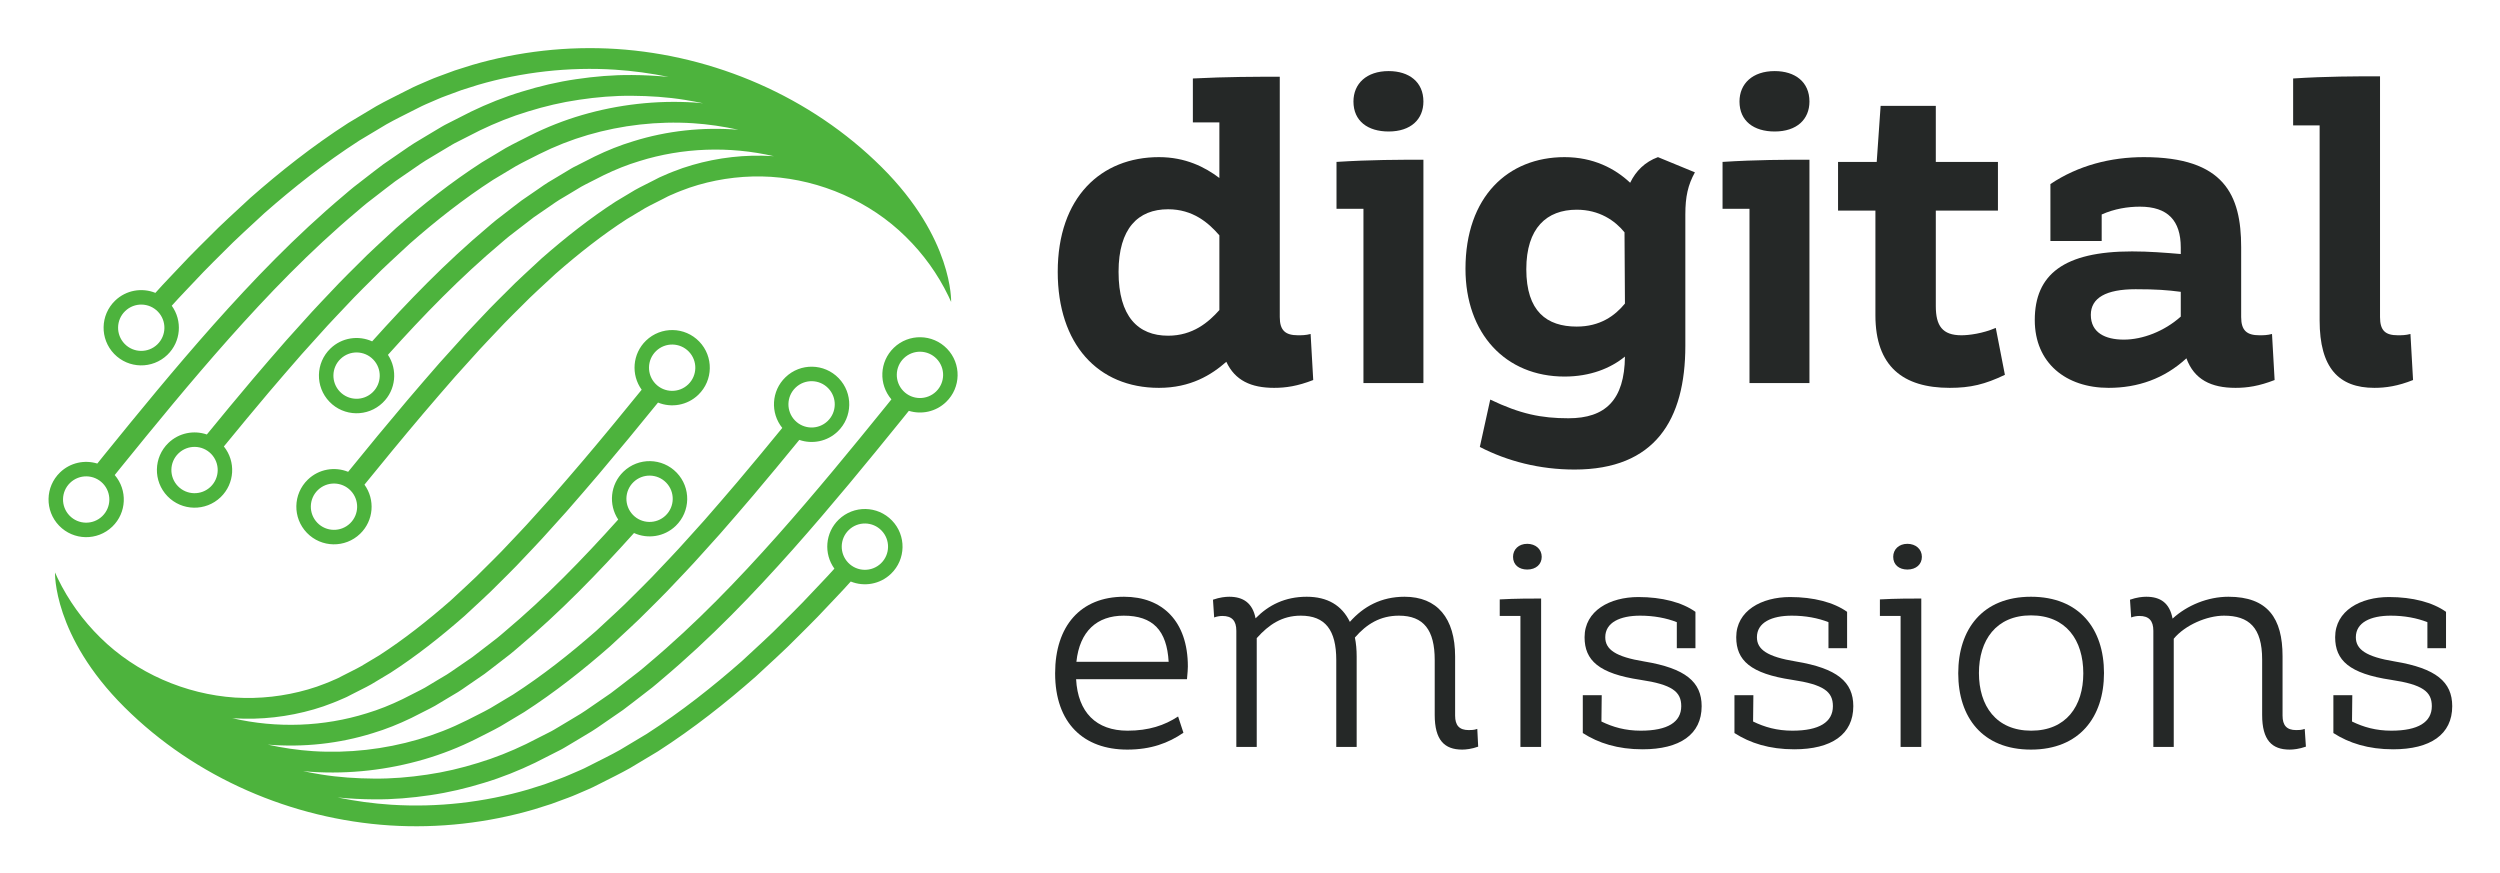
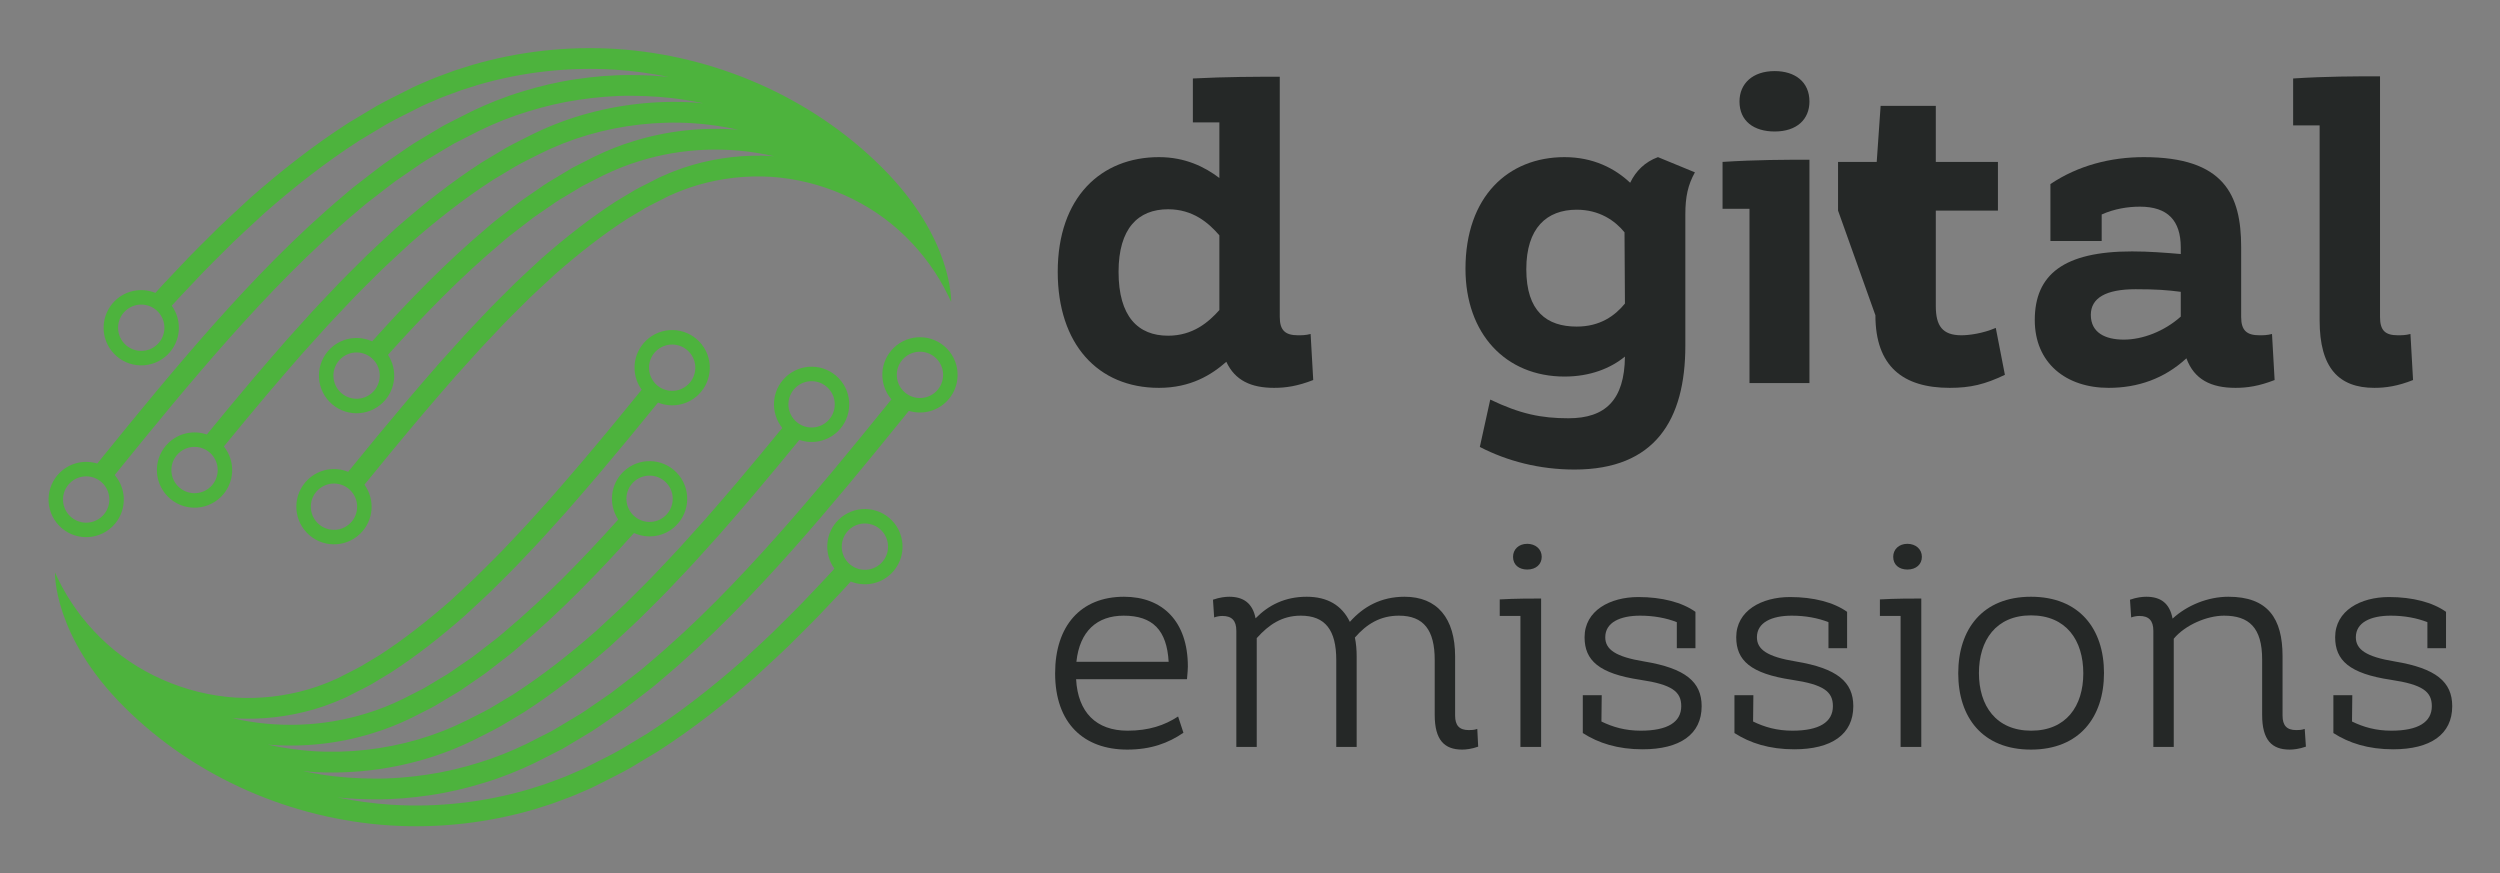
<svg xmlns="http://www.w3.org/2000/svg" role="img" viewBox="25.68 13.18 770.64 269.14">
  <rect x="25.68" y="13.18" width="770.64" height="269.14" fill="#808080" stroke="none" />
  <title>Digital Emissions (member) logo</title>
  <defs>
    <clipPath id="fed0a1fdaa">
-       <path d="M 0 0.023 L 824.762 0.023 L 824.762 299.977 L 0 299.977 Z M 0 0.023" />
-     </clipPath>
+       </clipPath>
  </defs>
  <g fill="#fff" clip-path="url(#fed0a1fdaa)">
    <path d="M 0 0.023 L 824.879 0.023 L 824.879 299.977 L 0 299.977 Z M 0 0.023" />
    <path d="M 0 0.023 L 824.879 0.023 L 824.879 299.977 L 0 299.977 Z M 0 0.023" />
  </g>
  <path fill="#4db33d" d="M 314.402 123.781 C 317.137 126.617 317.055 131.137 314.223 133.875 C 311.383 136.613 306.863 136.531 304.125 133.695 C 301.387 130.855 301.469 126.336 304.305 123.598 C 307.145 120.863 311.664 120.945 314.402 123.781 Z M 270.723 142.777 C 267.984 139.941 268.066 135.422 270.902 132.684 C 273.738 129.945 278.262 130.027 280.996 132.867 C 283.734 135.703 283.656 140.223 280.816 142.961 C 277.977 145.699 273.457 145.617 270.723 142.777 Z M 220.777 171.887 C 218.039 169.047 218.121 164.531 220.957 161.793 C 223.793 159.055 228.316 159.137 231.051 161.973 C 233.789 164.812 233.707 169.332 230.871 172.07 C 228.031 174.809 223.512 174.723 220.777 171.887 Z M 227.738 131.484 C 225 128.645 225.086 124.125 227.922 121.387 C 230.758 118.652 235.277 118.734 238.016 121.57 C 240.754 124.41 240.672 128.926 237.832 131.664 C 234.996 134.402 230.477 134.32 227.738 131.484 Z M 287.148 186.645 C 284.41 183.809 284.496 179.289 287.332 176.551 C 290.172 173.812 294.688 173.895 297.426 176.734 C 300.164 179.57 300.082 184.09 297.246 186.828 C 294.406 189.566 289.887 189.484 287.148 186.645 Z M 317.617 120.68 C 313.164 116.066 305.82 115.938 301.207 120.383 C 296.758 124.676 296.488 131.652 300.465 136.285 C 299.871 137.023 299.277 137.762 298.684 138.5 C 288.176 151.473 277.199 164.887 265.262 178.332 C 253.312 191.75 240.402 205.262 225.527 217.762 C 224.598 218.543 223.699 219.352 222.734 220.105 L 219.824 222.359 C 217.875 223.855 215.945 225.383 213.961 226.863 C 211.906 228.277 209.848 229.691 207.785 231.113 C 206.742 231.809 205.746 232.562 204.656 233.211 L 201.395 235.172 L 198.121 237.133 C 197.023 237.777 195.953 238.465 194.785 239.02 C 192.488 240.184 190.188 241.352 187.879 242.523 C 183.18 244.793 178.152 246.82 173.027 248.363 C 167.902 249.949 162.637 251.207 157.273 251.977 C 151.922 252.773 146.484 253.238 141.027 253.188 C 135.578 253.148 130.098 252.797 124.676 251.922 C 122.809 251.625 120.949 251.27 119.098 250.879 C 119.984 250.961 120.875 251.055 121.762 251.113 C 133.48 251.859 145.242 250.508 156.363 247.266 C 161.914 245.648 167.332 243.512 172.426 240.957 C 174.953 239.645 177.535 238.434 180 237.039 C 182.43 235.582 184.852 234.133 187.27 232.684 C 196.73 226.574 205.469 219.668 213.723 212.426 C 217.711 208.676 221.816 205.062 225.594 201.184 C 227.5 199.262 229.453 197.391 231.309 195.441 C 233.16 193.492 235.004 191.543 236.848 189.602 C 238.707 187.676 240.477 185.688 242.258 183.715 C 244.035 181.742 245.809 179.773 247.574 177.812 C 251.02 173.816 254.512 169.891 257.859 165.898 C 262.703 160.176 267.418 154.473 272.07 148.781 C 276.062 150.16 280.664 149.309 283.918 146.176 C 288.531 141.727 288.664 134.379 284.215 129.766 C 279.766 125.152 272.418 125.02 267.805 129.469 C 263.445 133.676 263.09 140.465 266.82 145.09 C 262.277 150.641 257.691 156.195 252.98 161.758 C 249.656 165.727 246.195 169.609 242.781 173.574 C 241.031 175.516 239.277 177.461 237.52 179.414 C 235.758 181.363 234.004 183.332 232.172 185.23 C 230.355 187.145 228.539 189.062 226.715 190.988 C 224.883 192.906 222.969 194.742 221.094 196.633 C 217.375 200.453 213.367 203.973 209.461 207.648 C 201.41 214.715 192.93 221.41 183.832 227.285 C 181.516 228.672 179.191 230.062 176.867 231.461 C 174.508 232.793 172.051 233.938 169.641 235.195 C 164.797 237.625 159.773 239.605 154.559 241.125 C 144.148 244.156 133.148 245.422 122.18 244.727 C 117.496 244.422 112.824 243.73 108.215 242.715 C 119.203 243.613 130.258 242.41 140.582 239.18 C 144.688 237.949 148.598 236.371 152.492 234.488 C 154.445 233.496 156.395 232.508 158.34 231.52 C 159.328 231.059 160.258 230.457 161.203 229.895 L 164.027 228.199 L 166.852 226.516 C 167.793 225.961 168.68 225.277 169.594 224.668 C 171.41 223.418 173.227 222.172 175.035 220.93 C 176.809 219.605 178.543 218.223 180.293 216.883 L 182.91 214.863 C 183.777 214.188 184.602 213.434 185.449 212.727 C 198.34 201.898 210.07 189.801 221.117 177.488 C 225.324 179.398 230.445 178.684 233.973 175.285 C 238.582 170.832 238.715 163.488 234.266 158.875 C 229.816 154.262 222.469 154.129 217.855 158.578 C 213.762 162.527 213.207 168.758 216.246 173.332 C 205.355 185.473 193.84 197.324 181.352 207.812 C 180.527 208.5 179.723 209.234 178.883 209.891 L 176.352 211.844 C 174.656 213.137 172.977 214.477 171.27 215.754 C 169.531 216.949 167.785 218.148 166.039 219.348 C 165.16 219.93 164.305 220.59 163.406 221.121 L 160.711 222.727 L 158.016 224.348 C 157.113 224.883 156.227 225.461 155.293 225.891 C 153.449 226.828 151.598 227.766 149.746 228.707 C 146.086 230.477 142.5 231.926 138.688 233.07 C 125.512 237.188 111.055 237.758 97.234 234.555 C 97.398 234.566 97.559 234.586 97.723 234.598 C 106.105 235.121 114.477 234.152 122.43 231.848 L 125.391 230.914 L 128.305 229.832 C 129.285 229.5 130.215 229.02 131.176 228.633 C 131.656 228.414 132.117 228.254 132.617 228 L 134.121 227.223 C 136.121 226.164 138.152 225.242 140.137 224.117 C 142.117 222.93 144.094 221.746 146.066 220.562 C 153.895 215.5 161.484 209.535 168.848 203.078 C 172.465 199.664 176.137 196.457 179.648 192.844 C 181.41 191.066 183.199 189.359 184.934 187.539 C 186.672 185.707 188.398 183.883 190.125 182.059 C 191.859 180.27 193.551 178.367 195.242 176.492 C 196.934 174.613 198.621 172.742 200.305 170.875 C 203.625 167.02 206.961 163.277 210.219 159.391 C 216.426 152.055 222.512 144.68 228.516 137.273 C 232.633 138.945 237.527 138.164 240.934 134.879 C 245.547 130.43 245.68 123.086 241.23 118.469 C 236.781 113.855 229.434 113.727 224.82 118.172 C 220.609 122.238 220.145 128.711 223.48 133.316 C 220.668 136.793 217.84 140.246 214.992 143.699 C 211.809 147.605 208.578 151.391 205.34 155.246 C 202.102 159.113 198.801 162.812 195.508 166.641 C 193.844 168.484 192.18 170.336 190.504 172.191 C 188.832 174.043 187.16 175.926 185.449 177.688 C 183.75 179.48 182.047 181.281 180.34 183.086 C 178.629 184.879 176.879 186.547 175.148 188.289 C 171.699 191.848 168.121 194.961 164.59 198.305 C 157.426 204.578 150.094 210.332 142.629 215.164 C 140.758 216.285 138.883 217.41 137.004 218.535 C 135.125 219.602 133.219 220.457 131.332 221.461 L 129.918 222.195 C 129.453 222.434 129.039 222.578 128.598 222.773 C 127.719 223.125 126.875 223.574 125.98 223.871 L 123.324 224.855 L 120.625 225.707 C 113.383 227.801 105.77 228.684 98.137 228.211 C 82.895 227.203 67.664 220.668 56.594 209.711 C 51.246 204.461 46.785 198.305 43.457 191.43 C 43.18 190.836 42.906 190.242 42.637 189.641 C 42.637 189.641 41.914 209.184 64.074 231.211 C 85.98 252.992 115.734 265.668 145.82 267.621 C 160.879 268.586 176.031 266.852 190.316 262.68 L 195.629 261 C 197.375 260.383 199.109 259.727 200.84 259.078 C 202.582 258.449 204.25 257.66 205.949 256.949 C 206.777 256.582 207.668 256.223 208.445 255.84 L 210.754 254.68 C 213.805 253.117 216.941 251.613 219.879 249.953 C 222.758 248.23 225.625 246.512 228.488 244.793 C 239.586 237.641 249.473 229.793 258.609 221.766 C 262.977 217.68 267.512 213.66 271.555 209.516 C 273.605 207.449 275.727 205.41 277.703 203.34 C 279.668 201.266 281.629 199.199 283.586 197.137 C 285.086 195.578 286.512 194.008 287.926 192.438 C 292.047 194.105 296.941 193.324 300.344 190.043 C 304.957 185.594 305.094 178.246 300.641 173.633 C 296.191 169.02 288.848 168.887 284.23 173.336 C 280.023 177.395 279.555 183.863 282.887 188.469 C 281.59 189.906 280.281 191.344 278.91 192.762 C 276.984 194.797 275.047 196.84 273.105 198.887 C 271.156 200.93 269.074 202.93 267.055 204.961 C 263.074 209.051 258.637 212.977 254.352 216.988 C 245.414 224.84 235.785 232.477 225.055 239.395 C 222.293 241.051 219.52 242.711 216.746 244.375 C 213.914 245.973 210.902 247.41 207.969 248.918 L 205.75 250.035 C 205.004 250.402 204.164 250.738 203.367 251.09 C 201.754 251.766 200.172 252.52 198.516 253.117 C 196.867 253.73 195.223 254.355 193.562 254.941 L 188.512 256.539 C 174.934 260.504 160.543 262.152 146.238 261.238 C 140.707 260.879 135.195 260.121 129.75 259.004 C 133.5 259.375 137.266 259.562 141.02 259.586 C 146.801 259.641 152.559 259.148 158.23 258.305 C 163.914 257.484 169.492 256.156 174.922 254.477 C 180.34 252.848 185.688 250.688 190.625 248.305 C 193.035 247.082 195.438 245.863 197.836 244.645 C 199.055 244.062 200.168 243.355 201.309 242.68 L 204.711 240.645 L 208.102 238.605 C 209.23 237.93 210.262 237.156 211.34 236.434 C 213.477 234.965 215.602 233.5 217.727 232.035 C 219.773 230.512 221.758 228.945 223.766 227.402 L 226.766 225.082 C 227.754 224.301 228.672 223.477 229.625 222.676 C 244.883 209.852 257.977 196.137 270.051 182.582 C 282.102 169.004 293.125 155.527 303.656 142.527 C 304.387 141.621 305.109 140.723 305.836 139.824 C 309.742 141.027 314.168 140.129 317.32 137.09 C 321.934 132.641 322.066 125.293 317.617 120.68" />
  <path fill="#4db33d" d="M 47.109 172.117 C 44.371 169.277 44.453 164.758 47.289 162.02 C 50.129 159.285 54.648 159.363 57.387 162.203 C 60.121 165.039 60.043 169.562 57.203 172.297 C 54.363 175.035 49.848 174.953 47.109 172.117 Z M 90.789 153.117 C 93.527 155.957 93.445 160.477 90.605 163.215 C 87.77 165.949 83.25 165.867 80.512 163.031 C 77.773 160.191 77.855 155.672 80.695 152.938 C 83.531 150.199 88.051 150.281 90.789 153.117 Z M 140.734 124.012 C 143.473 126.848 143.391 131.367 140.551 134.102 C 137.715 136.84 133.195 136.762 130.457 133.922 C 127.723 131.082 127.801 126.566 130.641 123.828 C 133.477 121.09 137.996 121.172 140.734 124.012 Z M 133.77 164.414 C 136.508 167.25 136.426 171.773 133.59 174.508 C 130.75 177.246 126.23 177.164 123.496 174.324 C 120.758 171.488 120.84 166.969 123.676 164.23 C 126.516 161.496 131.035 161.578 133.77 164.414 Z M 74.359 109.25 C 77.098 112.09 77.016 116.609 74.176 119.348 C 71.34 122.082 66.82 122 64.082 119.164 C 61.348 116.324 61.426 111.805 64.266 109.07 C 67.102 106.332 71.621 106.414 74.359 109.25 Z M 43.895 175.215 C 48.344 179.828 55.691 179.961 60.305 175.512 C 64.75 171.219 65.02 164.242 61.043 159.613 C 61.637 158.875 62.23 158.137 62.828 157.395 C 73.336 144.426 84.312 131.012 96.246 117.562 C 108.199 104.145 121.109 90.637 135.984 78.133 C 136.914 77.355 137.812 76.547 138.773 75.789 L 141.688 73.535 C 143.637 72.039 145.566 70.512 147.551 69.035 C 149.602 67.621 151.66 66.203 153.723 64.785 C 154.77 64.086 155.766 63.336 156.852 62.688 L 160.117 60.727 L 163.391 58.766 C 164.484 58.117 165.559 57.434 166.727 56.879 C 169.023 55.711 171.324 54.543 173.629 53.371 C 178.332 51.102 183.359 49.074 188.48 47.531 C 193.609 45.945 198.875 44.691 204.234 43.922 C 209.586 43.121 215.027 42.656 220.484 42.707 C 225.934 42.746 231.41 43.098 236.832 43.973 C 238.699 44.27 240.562 44.629 242.414 45.016 C 241.527 44.934 240.641 44.84 239.746 44.781 C 228.027 44.039 216.266 45.391 205.145 48.629 C 199.594 50.246 194.18 52.387 189.082 54.941 C 186.555 56.25 183.977 57.465 181.508 58.855 C 179.082 60.312 176.66 61.762 174.242 63.215 C 164.781 69.32 156.039 76.23 147.789 83.469 C 143.797 87.223 139.691 90.836 135.918 94.715 C 134.012 96.633 132.059 98.508 130.199 100.453 C 128.352 102.406 126.504 104.352 124.664 106.293 C 122.805 108.219 121.031 110.211 119.254 112.18 C 117.473 114.156 115.699 116.121 113.934 118.086 C 110.488 122.082 106.996 126.004 103.652 129.996 C 98.805 135.719 94.094 141.426 89.441 147.113 C 85.445 145.738 80.844 146.586 77.594 149.723 C 72.98 154.172 72.848 161.516 77.297 166.133 C 81.746 170.742 89.094 170.875 93.707 166.426 C 98.066 162.223 98.418 155.434 94.688 150.805 C 99.23 145.258 103.82 139.703 108.531 134.137 C 111.855 130.168 115.312 126.289 118.73 122.32 C 120.477 120.383 122.234 118.434 123.992 116.484 C 125.754 114.531 127.504 112.562 129.34 110.668 C 131.152 108.754 132.973 106.832 134.797 104.906 C 136.625 102.988 138.543 101.152 140.418 99.266 C 144.133 95.445 148.141 91.922 152.051 88.246 C 160.102 81.184 168.582 74.488 177.68 68.613 C 179.996 67.223 182.316 65.832 184.645 64.438 C 187 63.102 189.461 61.957 191.867 60.703 C 196.715 58.273 201.738 56.293 206.949 54.77 C 217.363 51.742 228.363 50.473 239.332 51.168 C 244.016 51.477 248.684 52.164 253.297 53.18 C 242.309 52.285 231.25 53.488 220.93 56.715 C 216.82 57.949 212.914 59.523 209.02 61.41 C 207.062 62.402 205.113 63.391 203.168 64.379 C 202.18 64.836 201.25 65.441 200.309 66 L 197.484 67.695 L 194.66 69.383 C 193.719 69.938 192.832 70.617 191.918 71.23 C 190.098 72.477 188.285 73.727 186.477 74.969 C 184.703 76.289 182.969 77.672 181.219 79.012 L 178.602 81.031 C 177.734 81.711 176.906 82.461 176.059 83.172 C 163.168 94 151.438 106.098 140.395 118.406 C 136.188 116.496 131.066 117.211 127.539 120.613 C 122.926 125.062 122.793 132.41 127.242 137.023 C 131.691 141.637 139.039 141.77 143.652 137.32 C 147.746 133.371 148.305 127.141 145.266 122.562 C 156.156 110.426 167.672 98.574 180.16 88.086 C 180.984 87.395 181.789 86.66 182.629 86.004 L 185.16 84.051 C 186.852 82.758 188.535 81.418 190.242 80.141 C 191.98 78.949 193.727 77.75 195.473 76.551 C 196.352 75.965 197.203 75.305 198.105 74.777 L 200.801 73.172 L 203.496 71.551 C 204.398 71.016 205.285 70.434 206.219 70.004 C 208.062 69.07 209.91 68.129 211.762 67.191 C 215.426 65.422 219.008 63.973 222.82 62.828 C 235.996 58.711 250.457 58.141 264.277 61.344 C 264.113 61.332 263.953 61.309 263.789 61.301 C 255.406 60.777 247.035 61.742 239.082 64.051 L 236.117 64.984 L 233.203 66.066 C 232.223 66.395 231.297 66.875 230.336 67.266 C 229.855 67.48 229.395 67.645 228.895 67.898 L 227.391 68.676 C 225.391 69.734 223.359 70.652 221.371 71.777 C 219.395 72.965 217.414 74.148 215.445 75.332 C 207.617 80.395 200.027 86.363 192.664 92.812 C 189.047 96.234 185.371 99.438 181.863 103.051 C 180.098 104.832 178.312 106.535 176.574 108.359 C 174.84 110.188 173.109 112.016 171.387 113.836 C 169.648 115.629 167.961 117.527 166.27 119.406 C 164.574 121.281 162.887 123.152 161.203 125.02 C 157.883 128.879 154.547 132.621 151.293 136.508 C 145.082 143.84 139 151.219 132.996 158.621 C 128.875 156.953 123.984 157.73 120.578 161.016 C 115.965 165.465 115.832 172.812 120.281 177.426 C 124.73 182.039 132.078 182.172 136.691 177.723 C 140.902 173.66 141.367 167.188 138.027 162.578 C 140.844 159.102 143.668 155.652 146.52 152.199 C 149.703 148.293 152.934 144.508 156.172 140.648 C 159.41 136.781 162.707 133.086 166 129.258 C 167.664 127.41 169.332 125.562 171.008 123.707 C 172.68 121.852 174.352 119.973 176.059 118.207 C 177.758 116.414 179.461 114.617 181.172 112.812 C 182.883 111.02 184.633 109.352 186.363 107.605 C 189.809 104.047 193.391 100.934 196.922 97.594 C 204.082 91.316 211.418 85.562 218.879 80.734 C 220.754 79.609 222.629 78.488 224.508 77.359 C 226.387 76.297 228.293 75.438 230.176 74.438 L 231.59 73.703 C 232.059 73.461 232.473 73.32 232.914 73.121 C 233.789 72.77 234.637 72.324 235.531 72.027 L 238.184 71.043 L 240.883 70.191 C 248.129 68.094 255.738 67.211 263.371 67.688 C 278.613 68.695 293.848 75.227 304.918 86.188 C 310.266 91.434 314.727 97.594 318.051 104.469 C 318.332 105.059 318.605 105.656 318.871 106.254 C 318.871 106.254 319.598 86.715 297.438 64.684 C 275.531 42.902 245.777 30.23 215.691 28.273 C 200.633 27.309 185.48 29.043 171.195 33.215 L 165.879 34.898 C 164.133 35.512 162.402 36.172 160.672 36.816 C 158.926 37.445 157.262 38.234 155.562 38.945 C 154.734 39.316 153.84 39.676 153.066 40.059 L 150.758 41.215 C 147.707 42.781 144.57 44.281 141.629 45.945 C 138.754 47.668 135.887 49.387 133.02 51.102 C 121.922 58.254 112.039 66.105 102.898 74.133 C 98.531 78.219 93.996 82.238 89.957 86.383 C 87.902 88.445 85.785 90.484 83.809 92.555 C 81.84 94.629 79.883 96.699 77.926 98.762 C 76.422 100.32 75 101.891 73.582 103.461 C 69.465 101.789 64.57 102.57 61.164 105.855 C 56.551 110.305 56.418 117.652 60.867 122.266 C 65.32 126.879 72.664 127.008 77.277 122.559 C 81.488 118.5 81.953 112.031 78.625 107.426 C 79.922 105.992 81.227 104.555 82.598 103.133 C 84.527 101.098 86.465 99.055 88.402 97.012 C 90.355 94.969 92.434 92.965 94.453 90.938 C 98.438 86.848 102.875 82.918 107.16 78.91 C 116.098 71.059 125.727 63.418 136.457 56.5 C 139.219 54.844 141.988 53.188 144.766 51.523 C 147.598 49.922 150.609 48.484 153.543 46.977 L 155.762 45.863 C 156.508 45.492 157.348 45.156 158.141 44.805 C 159.758 44.129 161.34 43.375 162.996 42.781 C 164.645 42.168 166.289 41.539 167.949 40.953 L 173 39.355 C 186.574 35.395 200.969 33.746 215.273 34.66 C 220.801 35.02 226.312 35.773 231.762 36.891 C 228.008 36.523 224.242 36.332 220.492 36.309 C 214.715 36.254 208.949 36.746 203.277 37.59 C 197.598 38.41 192.02 39.738 186.59 41.418 C 181.172 43.051 175.82 45.207 170.883 47.59 C 168.477 48.812 166.074 50.035 163.676 51.25 C 162.457 51.836 161.344 52.543 160.203 53.215 L 156.801 55.25 L 153.41 57.293 C 152.281 57.969 151.25 58.742 150.172 59.461 C 148.035 60.93 145.906 62.395 143.785 63.859 C 141.734 65.383 139.75 66.953 137.742 68.496 L 134.746 70.816 C 133.758 71.594 132.836 72.422 131.883 73.219 C 116.629 86.043 103.535 99.762 91.461 113.312 C 79.41 126.895 68.387 140.367 57.852 153.367 C 57.125 154.273 56.402 155.172 55.676 156.074 C 51.77 154.871 47.344 155.766 44.191 158.805 C 39.578 163.258 39.445 170.602 43.895 175.215" />
  <g fill="#252827">
    <g>
      <g>
        <path d="M 83.043 -15.137 C 81.57 -14.734 80.23 -14.734 79.16 -14.734 C 75.273 -14.734 73.535 -16.207 73.535 -20.359 L 73.535 -94.43 C 66.035 -94.43 57.328 -94.43 46.746 -93.895 L 46.746 -80.363 L 54.918 -80.363 L 54.918 -63.219 C 50.496 -66.57 44.469 -69.648 36.297 -69.648 C 18.484 -69.648 5.09 -57.328 5.09 -34.289 C 5.09 -12.055 17.414 1.473 36.297 1.473 C 46.074 1.473 52.504 -2.543 57.059 -6.562 C 59.738 -0.805 64.695 1.473 71.793 1.473 C 75.41 1.473 79.027 0.938 83.848 -0.938 Z M 39.109 -14.602 C 29.867 -14.602 23.84 -20.492 23.84 -34.289 C 23.84 -47.684 29.867 -53.578 39.109 -53.578 C 46.746 -53.578 51.566 -49.426 54.918 -45.539 L 54.918 -22.504 C 51.566 -18.75 46.746 -14.602 39.109 -14.602 Z M 39.109 -14.602" transform="translate(346.642 131.265)" />
      </g>
    </g>
  </g>
  <g fill="#252827">
    <g>
      <g>
-         <path d="M 20.227 -77.551 C 27.055 -77.551 30.941 -81.301 30.941 -86.793 C 30.941 -92.82 26.52 -96.172 20.227 -96.172 C 13.395 -96.172 9.375 -92.285 9.375 -86.793 C 9.375 -80.766 13.797 -77.551 20.227 -77.551 Z M 30.941 0 L 30.941 -68.848 C 23.441 -68.848 14.734 -68.848 4.152 -68.176 L 4.152 -53.711 L 12.457 -53.711 L 12.457 0 Z M 30.941 0" transform="translate(433.515 131.265)" />
-       </g>
+         </g>
    </g>
  </g>
  <g fill="#252827">
    <g>
      <g>
        <path d="M 64.426 -69.648 C 60.406 -68.176 57.594 -65.363 55.855 -61.746 C 51.164 -66.168 44.469 -69.648 35.629 -69.648 C 18.215 -69.648 5.09 -57.461 5.09 -35.227 C 5.09 -15.27 17.414 -2.008 35.629 -2.008 C 43.531 -2.008 49.828 -4.555 54.246 -8.172 C 54.113 5.223 48.219 10.848 36.836 10.848 C 28.395 10.848 21.965 9.512 12.723 5.09 L 9.512 19.691 C 18.082 24.109 27.992 26.656 38.711 26.656 C 63.488 26.656 72.863 11.387 72.863 -11.52 L 72.863 -51.969 C 72.863 -57.461 73.668 -61.078 75.812 -64.961 Z M 39.379 -17.414 C 30.137 -17.414 23.84 -22.102 23.84 -35.094 C 23.84 -47.816 30.137 -53.441 39.379 -53.441 C 46.344 -53.441 51.164 -50.094 54.113 -46.477 L 54.246 -24.512 C 51.164 -20.762 46.613 -17.414 39.379 -17.414 Z M 39.379 -17.414" transform="translate(472.333 131.265)" />
      </g>
    </g>
  </g>
  <g fill="#252827">
    <g>
      <g>
        <path d="M 20.227 -77.551 C 27.055 -77.551 30.941 -81.301 30.941 -86.793 C 30.941 -92.82 26.52 -96.172 20.227 -96.172 C 13.395 -96.172 9.375 -92.285 9.375 -86.793 C 9.375 -80.766 13.797 -77.551 20.227 -77.551 Z M 30.941 0 L 30.941 -68.848 C 23.441 -68.848 14.734 -68.848 4.152 -68.176 L 4.152 -53.711 L 12.457 -53.711 L 12.457 0 Z M 30.941 0" transform="translate(552.513 131.265)" />
      </g>
    </g>
  </g>
  <g fill="#252827">
    <g>
      <g>
-         <path d="M 49.559 -17.012 C 45.539 -15.27 41.254 -14.734 38.977 -14.734 C 33.082 -14.734 31.074 -17.68 31.074 -23.707 L 31.074 -53.176 L 50.227 -53.176 L 50.227 -68.176 L 31.074 -68.176 L 31.074 -85.453 L 14.062 -85.453 L 12.859 -68.176 L 0.938 -68.176 L 0.938 -53.176 L 12.457 -53.176 L 12.457 -20.895 C 12.457 -5.09 21.027 1.473 35.359 1.473 C 41.789 1.473 46.211 0.402 52.371 -2.543 Z M 49.559 -17.012" transform="translate(591.331 131.265)" />
+         <path d="M 49.559 -17.012 C 45.539 -15.27 41.254 -14.734 38.977 -14.734 C 33.082 -14.734 31.074 -17.68 31.074 -23.707 L 31.074 -53.176 L 50.227 -53.176 L 50.227 -68.176 L 31.074 -68.176 L 31.074 -85.453 L 14.062 -85.453 L 12.859 -68.176 L 0.938 -68.176 L 0.938 -53.176 L 12.457 -20.895 C 12.457 -5.09 21.027 1.473 35.359 1.473 C 41.789 1.473 46.211 0.402 52.371 -2.543 Z M 49.559 -17.012" transform="translate(591.331 131.265)" />
      </g>
    </g>
  </g>
  <g fill="#252827">
    <g>
      <g>
        <path d="M 79.426 -15.137 C 77.953 -14.734 76.613 -14.734 75.543 -14.734 C 71.66 -14.734 69.918 -16.207 69.918 -20.359 L 69.918 -41.922 C 69.918 -57.996 64.695 -69.648 39.914 -69.648 C 29.734 -69.648 19.691 -67.105 11.117 -61.344 L 11.117 -43.801 L 26.922 -43.801 L 26.922 -51.969 C 30.805 -53.711 34.957 -54.379 38.711 -54.379 C 47.281 -54.379 51.301 -50.094 51.301 -41.789 L 51.301 -39.781 C 46.477 -40.184 41.523 -40.586 36.297 -40.586 C 15.27 -40.586 6.297 -33.484 6.297 -19.422 C 6.297 -6.16 15.938 1.473 29.066 1.473 C 38.039 1.473 46.211 -1.34 53.039 -7.633 C 55.453 -1.07 60.676 1.473 68.176 1.473 C 71.793 1.473 75.41 0.938 80.23 -0.938 Z M 23.574 -21.027 C 23.574 -26.254 28.262 -28.93 37.371 -28.93 C 43.801 -28.93 47.148 -28.664 51.301 -28.129 L 51.301 -20.492 C 46.211 -15.938 39.512 -13.395 33.754 -13.395 C 27.992 -13.395 23.574 -15.539 23.574 -21.027 Z M 23.574 -21.027" transform="translate(646.614 131.265)" />
      </g>
    </g>
  </g>
  <g fill="#252827">
    <g>
      <g>
        <path d="M 39.246 -15.137 C 37.773 -14.734 36.434 -14.734 35.359 -14.734 C 31.477 -14.734 29.867 -16.207 29.867 -20.359 L 29.867 -94.562 C 22.367 -94.562 13.527 -94.562 3.082 -93.895 L 3.082 -79.426 L 11.25 -79.426 L 11.25 -19.289 C 11.25 -4.688 17.145 1.473 28.129 1.473 C 31.609 1.473 35.359 0.938 40.047 -0.938 Z M 39.246 -15.137" transform="translate(729.47 131.265)" />
      </g>
    </g>
  </g>
  <g fill="#252827">
    <g>
      <g>
        <path d="M 44.93 -20.871 C 45.113 -22.691 45.203 -24.152 45.203 -24.789 C 45.203 -38.734 37.367 -46.297 25.52 -46.297 C 12.121 -46.297 4.285 -37.273 4.285 -22.691 C 4.285 -7.289 13.125 0.82 26.52 0.82 C 33.812 0.82 39.188 -1.184 43.836 -4.375 L 42.195 -9.387 C 38.004 -6.652 33.176 -5.012 26.613 -5.012 C 16.953 -5.012 11.301 -10.664 10.754 -20.871 Z M 25.426 -40.465 C 34.449 -40.465 38.734 -35.906 39.281 -26.246 L 10.844 -26.246 C 11.848 -35.727 17.227 -40.465 25.426 -40.465 Z M 25.426 -40.465" transform="translate(346.642 243.428)" />
      </g>
    </g>
  </g>
  <g fill="#252827">
    <g>
      <g>
        <path d="M 85.305 -5.559 C 84.301 -5.195 83.391 -5.195 82.66 -5.195 C 79.746 -5.195 78.469 -6.652 78.469 -9.66 L 78.469 -27.887 C 78.469 -39.734 72.91 -46.297 62.887 -46.297 C 55.684 -46.297 50.215 -43.289 46.023 -38.551 C 43.562 -43.656 39.098 -46.297 32.719 -46.297 C 26.066 -46.297 20.961 -43.746 16.953 -39.645 C 16.039 -44.383 13.125 -46.297 8.84 -46.297 C 7.656 -46.297 5.926 -46.117 3.828 -45.387 L 4.191 -39.918 C 5.195 -40.281 6.105 -40.375 6.746 -40.375 C 9.66 -40.375 11.027 -38.914 11.027 -35.816 L 11.027 0 L 17.316 0 L 17.316 -33.539 C 21.055 -37.73 25.152 -40.465 30.895 -40.465 C 38.461 -40.465 41.832 -36 41.832 -26.793 L 41.832 0 L 48.121 0 L 48.121 -27.887 C 48.121 -29.984 47.938 -31.988 47.574 -33.723 C 51.219 -37.914 55.41 -40.465 61.152 -40.465 C 68.809 -40.465 72.18 -36 72.18 -26.793 L 72.18 -9.844 C 72.18 -2.098 75.188 0.82 80.656 0.82 C 81.75 0.82 83.574 0.637 85.578 -0.09 Z M 85.305 -5.559" transform="translate(395.76 243.428)" />
      </g>
    </g>
  </g>
  <g fill="#252827">
    <g>
      <g>
        <path d="M 12.305 -54.684 C 15.039 -54.684 16.77 -56.324 16.77 -58.602 C 16.77 -60.973 14.855 -62.613 12.305 -62.613 C 9.66 -62.613 7.93 -60.879 7.93 -58.602 C 7.93 -56.141 9.75 -54.684 12.305 -54.684 Z M 16.586 0 L 16.586 -45.75 C 13.762 -45.75 8.656 -45.75 3.828 -45.477 L 3.828 -40.375 L 10.207 -40.375 L 10.207 0 Z M 16.586 0" transform="translate(484.153 243.428)" />
      </g>
    </g>
  </g>
  <g fill="#252827">
    <g>
      <g>
        <path d="M 24.699 -26.34 C 15.766 -27.797 12.668 -30.074 12.668 -33.812 C 12.668 -38.367 17.227 -40.465 23.422 -40.465 C 27.613 -40.465 31.535 -39.734 34.723 -38.461 L 34.723 -30.441 L 40.465 -30.441 L 40.465 -41.648 C 36.363 -44.566 30.168 -46.207 22.875 -46.207 C 14.125 -46.207 6.289 -42.016 6.289 -33.812 C 6.289 -26.703 10.664 -22.602 23.512 -20.688 C 33.266 -19.23 36.09 -17.043 36.09 -12.578 C 36.09 -7.656 31.898 -5.012 23.605 -5.012 C 18.867 -5.012 15.039 -6.105 11.484 -7.836 L 11.574 -15.949 L 5.742 -15.949 L 5.742 -4.285 C 10.57 -1.184 16.496 0.73 24.152 0.73 C 35.637 0.73 42.379 -3.828 42.379 -12.578 C 42.379 -20.051 37.367 -24.242 24.699 -26.34 Z M 24.699 -26.34" transform="translate(507.845 243.428)" />
      </g>
    </g>
  </g>
  <g fill="#252827">
    <g>
      <g>
        <path d="M 24.699 -26.34 C 15.766 -27.797 12.668 -30.074 12.668 -33.812 C 12.668 -38.367 17.227 -40.465 23.422 -40.465 C 27.613 -40.465 31.535 -39.734 34.723 -38.461 L 34.723 -30.441 L 40.465 -30.441 L 40.465 -41.648 C 36.363 -44.566 30.168 -46.207 22.875 -46.207 C 14.125 -46.207 6.289 -42.016 6.289 -33.812 C 6.289 -26.703 10.664 -22.602 23.512 -20.688 C 33.266 -19.23 36.09 -17.043 36.09 -12.578 C 36.09 -7.656 31.898 -5.012 23.605 -5.012 C 18.867 -5.012 15.039 -6.105 11.484 -7.836 L 11.574 -15.949 L 5.742 -15.949 L 5.742 -4.285 C 10.57 -1.184 16.496 0.73 24.152 0.73 C 35.637 0.73 42.379 -3.828 42.379 -12.578 C 42.379 -20.051 37.367 -24.242 24.699 -26.34 Z M 24.699 -26.34" transform="translate(554.594 243.428)" />
      </g>
    </g>
  </g>
  <g fill="#252827">
    <g>
      <g>
        <path d="M 12.305 -54.684 C 15.039 -54.684 16.77 -56.324 16.77 -58.602 C 16.77 -60.973 14.855 -62.613 12.305 -62.613 C 9.66 -62.613 7.93 -60.879 7.93 -58.602 C 7.93 -56.141 9.75 -54.684 12.305 -54.684 Z M 16.586 0 L 16.586 -45.75 C 13.762 -45.75 8.656 -45.75 3.828 -45.477 L 3.828 -40.375 L 10.207 -40.375 L 10.207 0 Z M 16.586 0" transform="translate(601.342 243.428)" />
      </g>
    </g>
  </g>
  <g fill="#252827">
    <g>
      <g>
        <path d="M 26.703 0.82 C 41.648 0.82 49.215 -9.203 49.215 -22.785 C 49.215 -36.363 41.648 -46.297 26.703 -46.297 C 11.758 -46.297 4.285 -36.273 4.285 -22.691 C 4.285 -9.113 11.758 0.82 26.703 0.82 Z M 26.793 -5.012 C 15.949 -5.012 10.664 -12.668 10.664 -22.785 C 10.664 -32.902 15.949 -40.555 26.703 -40.555 C 37.547 -40.555 42.836 -32.902 42.836 -22.691 C 42.836 -12.578 37.547 -5.012 26.793 -5.012 Z M 26.793 -5.012" transform="translate(625.034 243.428)" />
      </g>
    </g>
  </g>
  <g fill="#252827">
    <g>
      <g>
        <path d="M 57.691 -5.559 C 56.688 -5.195 55.777 -5.195 55.047 -5.195 C 52.129 -5.195 50.855 -6.652 50.855 -9.66 L 50.855 -27.98 C 50.855 -39.645 46.297 -46.297 34.176 -46.297 C 27.797 -46.297 21.418 -43.656 16.953 -39.555 C 16.039 -44.383 13.215 -46.297 8.84 -46.297 C 7.656 -46.297 5.926 -46.117 3.828 -45.387 L 4.191 -39.918 C 5.195 -40.281 6.105 -40.375 6.746 -40.375 C 9.66 -40.375 11.027 -38.914 11.027 -35.816 L 11.027 0 L 17.316 0 L 17.316 -33.355 C 20.781 -37.547 27.523 -40.465 32.809 -40.465 C 40.465 -40.465 44.566 -36.82 44.566 -26.977 L 44.566 -9.844 C 44.566 -2.098 47.574 0.82 53.043 0.82 C 54.227 0.82 55.957 0.637 58.055 -0.09 Z M 57.691 -5.559" transform="translate(678.435 243.428)" />
      </g>
    </g>
  </g>
  <g fill="#252827">
    <g>
      <g>
        <path d="M 24.699 -26.34 C 15.766 -27.797 12.668 -30.074 12.668 -33.812 C 12.668 -38.367 17.227 -40.465 23.422 -40.465 C 27.613 -40.465 31.535 -39.734 34.723 -38.461 L 34.723 -30.441 L 40.465 -30.441 L 40.465 -41.648 C 36.363 -44.566 30.168 -46.207 22.875 -46.207 C 14.125 -46.207 6.289 -42.016 6.289 -33.812 C 6.289 -26.703 10.664 -22.602 23.512 -20.688 C 33.266 -19.23 36.09 -17.043 36.09 -12.578 C 36.09 -7.656 31.898 -5.012 23.605 -5.012 C 18.867 -5.012 15.039 -6.105 11.484 -7.836 L 11.574 -15.949 L 5.742 -15.949 L 5.742 -4.285 C 10.57 -1.184 16.496 0.73 24.152 0.73 C 35.637 0.73 42.379 -3.828 42.379 -12.578 C 42.379 -20.051 37.367 -24.242 24.699 -26.34 Z M 24.699 -26.34" transform="translate(739.216 243.428)" />
      </g>
    </g>
  </g>
</svg>